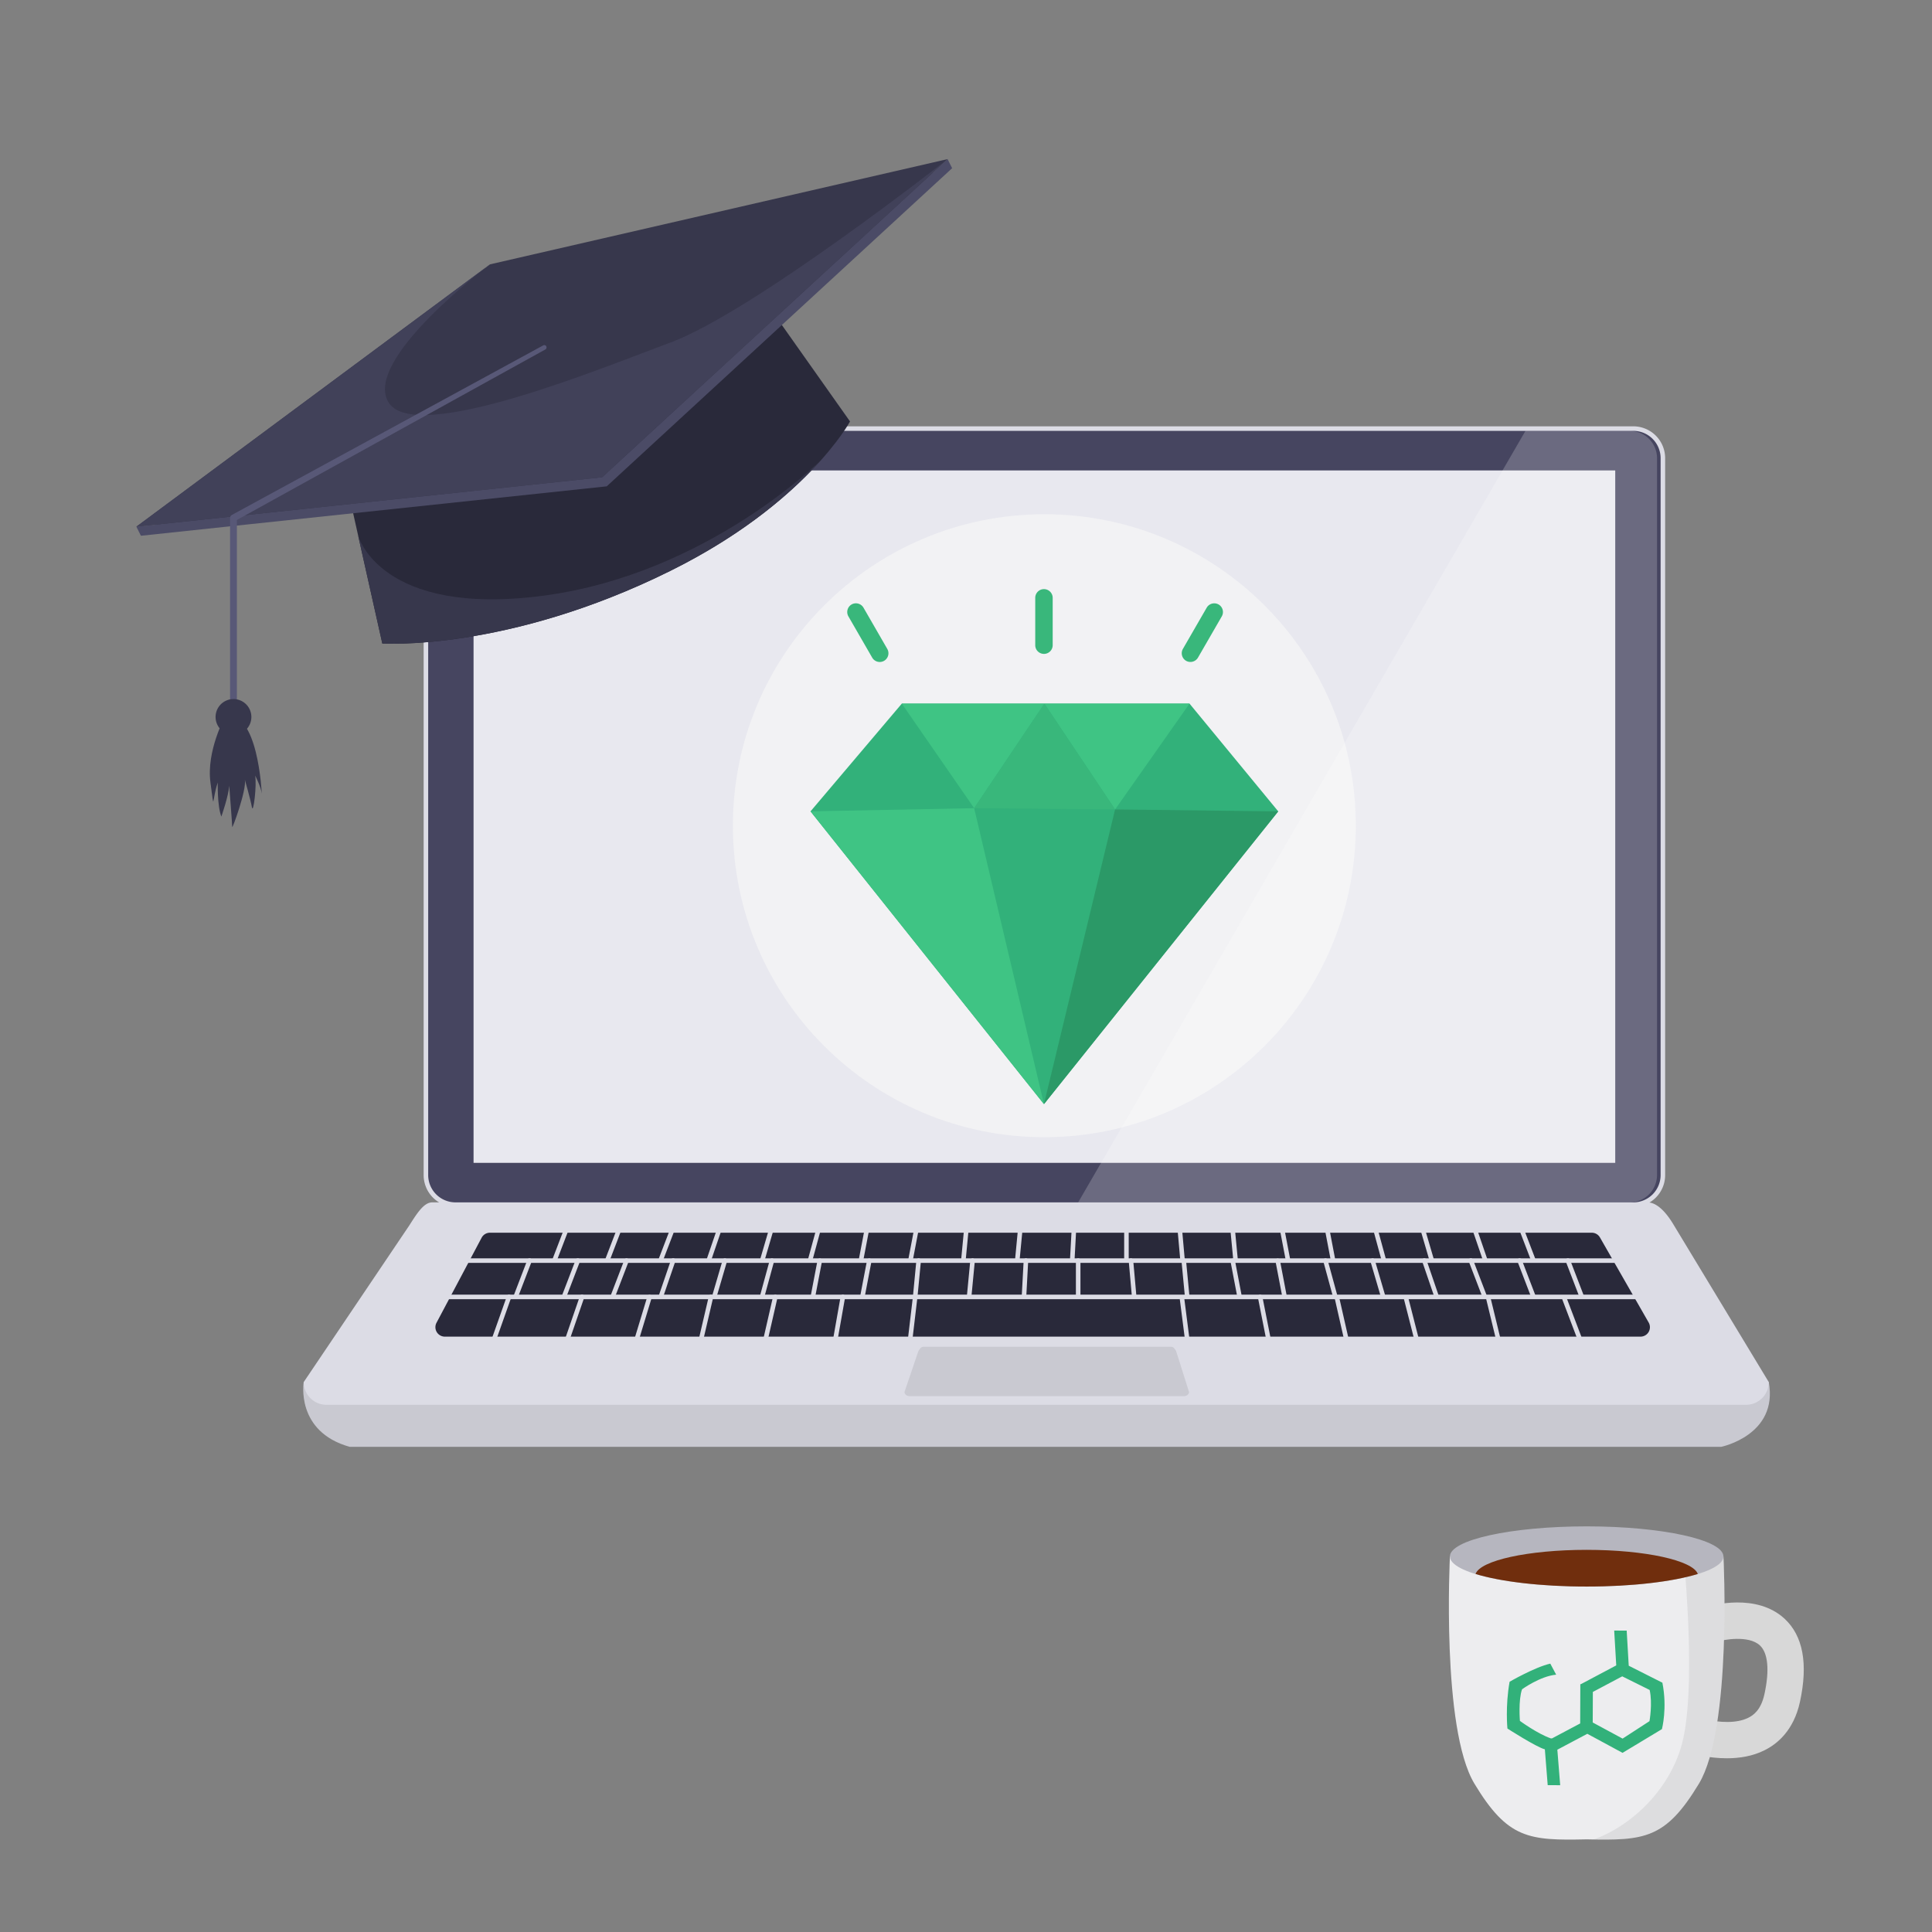
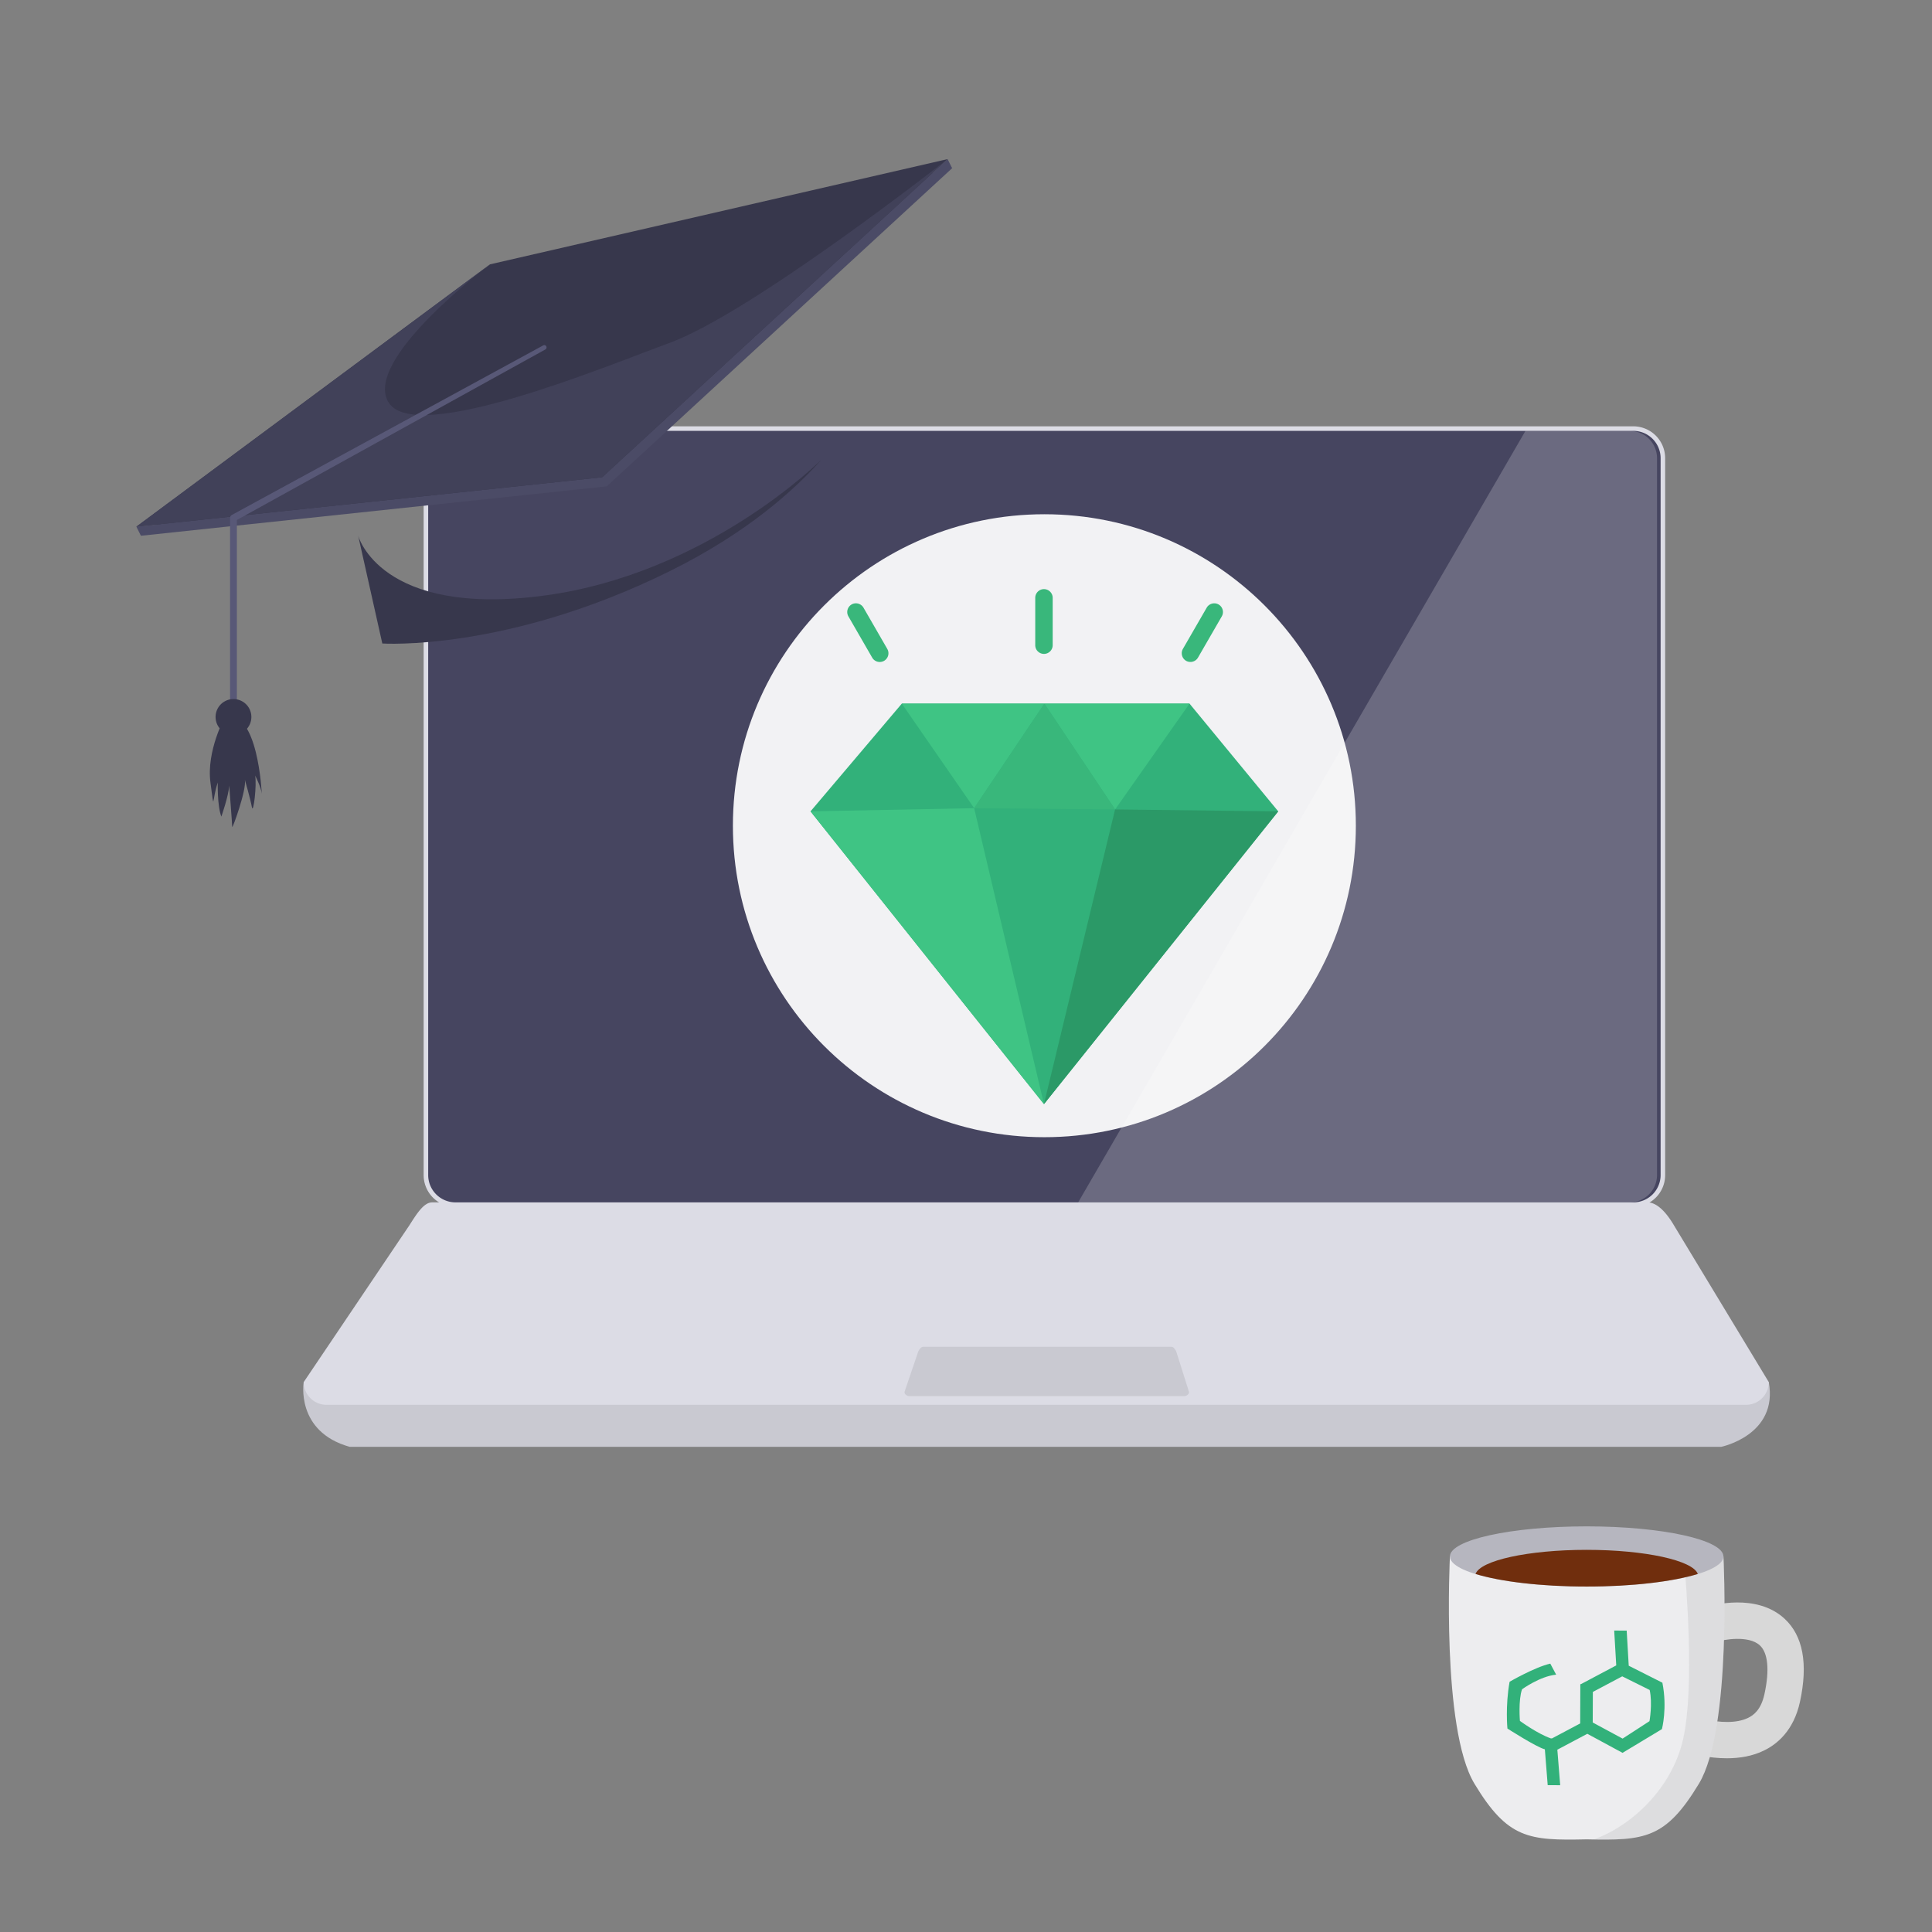
<svg xmlns="http://www.w3.org/2000/svg" width="170" height="170" fill="none">
  <rect width="100%" height="100%" fill="#808080" stroke="none" />
  <path d="M26.723 121.612s-.744 4.36 4.052 5.699h120.672s5.039-1.027 4.192-5.699H26.723Z" fill="#C9C9D1" />
  <path d="M153.645 123.611H28.721a2.004 2.004 0 0 1-1.998-1.998l9.312-13.816c.663-1.043 1.266-1.998 1.998-1.998H144.96c.807 0 1.622.807 2.342 2.034l8.336 13.78a1.998 1.998 0 0 1-1.994 1.998Z" fill="#DCDCE5" />
  <path d="M40.075 106a2.603 2.603 0 0 1-2.598-2.598V40.311a2.603 2.603 0 0 1 2.598-2.598h103.647a2.603 2.603 0 0 1 2.597 2.598v63.091a2.603 2.603 0 0 1-2.597 2.598H40.075Z" fill="#464560" />
  <path d="M143.722 37.912a2.405 2.405 0 0 1 2.398 2.398v63.092a2.405 2.405 0 0 1-2.398 2.397H40.075a2.405 2.405 0 0 1-2.398-2.397V40.31a2.405 2.405 0 0 1 2.398-2.398h103.647Zm0-.4H40.075a2.8 2.8 0 0 0-2.798 2.798v63.092a2.8 2.8 0 0 0 2.798 2.797h103.647a2.8 2.8 0 0 0 2.797-2.797V40.31a2.803 2.803 0 0 0-2.797-2.797Z" fill="#DCDCE5" />
-   <path d="M142.127 41.393H41.669v60.929h100.458v-60.93Z" fill="#E8E8EF" />
-   <path d="m42.38 108.908-3.972 7.486a.831.831 0 0 0 .735 1.219H144.35a.829.829 0 0 0 .719-1.243l-4.288-7.486a.826.826 0 0 0-.719-.415H43.116a.824.824 0 0 0-.736.439Z" fill="#29293A" />
  <path d="M143.374 110.724H40.47v.399h102.904v-.399ZM145.064 113.918H37.361v.4h107.703v-.4Z" fill="#DCDCE5" />
  <path d="m80.33 114.079-.467 3.961.397.047.467-3.961-.397-.047ZM104.184 114.078l-.396.051.479 3.738.396-.051-.479-3.738ZM45.378 114.299a.226.226 0 0 1-.072-.012.201.201 0 0 1-.116-.26l1.219-3.177a.2.2 0 1 1 .376.144l-1.22 3.177a.203.203 0 0 1-.187.128ZM49.626 114.299a.226.226 0 0 1-.072-.012.201.201 0 0 1-.116-.26l1.219-3.177a.2.2 0 1 1 .375.144l-1.218 3.177a.202.202 0 0 1-.188.128ZM53.91 114.299a.226.226 0 0 1-.072-.012.201.201 0 0 1-.116-.26l1.22-3.177a.2.2 0 1 1 .375.144l-1.22 3.177a.195.195 0 0 1-.187.128ZM58.138 114.314a.18.18 0 0 1-.064-.012.197.197 0 0 1-.124-.251l1.095-3.197a.2.2 0 0 1 .38.127l-1.095 3.198a.21.21 0 0 1-.192.135ZM62.85 114.301c-.02 0-.036-.004-.056-.008a.197.197 0 0 1-.136-.248l.931-3.177a.2.2 0 0 1 .384.112l-.931 3.177a.204.204 0 0 1-.192.144ZM67.058 114.3a.234.234 0 0 1-.052-.008.198.198 0 0 1-.14-.244l.868-3.177a.198.198 0 1 1 .383.104l-.867 3.177a.2.2 0 0 1-.192.148ZM71.526 114.299c-.012 0-.024 0-.036-.004a.2.2 0 0 1-.16-.232l.608-3.177a.201.201 0 0 1 .395.072l-.607 3.177a.212.212 0 0 1-.2.164ZM75.882 114.3c-.012 0-.024 0-.036-.004a.2.2 0 0 1-.16-.232l.608-3.177a.201.201 0 0 1 .395.072l-.607 3.177a.205.205 0 0 1-.2.164ZM85.274 114.301h-.02a.202.202 0 0 1-.18-.22l.304-3.177a.202.202 0 0 1 .22-.18.202.202 0 0 1 .18.22l-.304 3.177c-.012.1-.1.18-.2.18ZM90.102 114.302h-.012a.196.196 0 0 1-.188-.212l.172-3.177c.004-.112.1-.2.212-.188.111.004.195.1.187.212l-.171 3.177a.198.198 0 0 1-.2.188ZM94.87 114.3a.197.197 0 0 1-.2-.199v-3.178c0-.111.088-.199.2-.199.111 0 .2.088.2.199v3.178a.2.2 0 0 1-.2.199ZM99.8 114.301a.203.203 0 0 1-.2-.184l-.283-3.177a.198.198 0 1 1 .396-.036l.284 3.177a.198.198 0 0 1-.18.216c-.004.004-.008.004-.016.004Z" fill="#DCDCE5" />
  <path d="M80.53 114.301h-.02a.202.202 0 0 1-.18-.22l.304-3.177a.2.2 0 0 1 .22-.18.202.202 0 0 1 .18.22l-.304 3.177a.203.203 0 0 1-.2.18ZM139.182 114.299a.203.203 0 0 1-.188-.128l-1.219-3.177a.201.201 0 1 1 .376-.144l1.219 3.177a.201.201 0 0 1-.116.26.227.227 0 0 1-.072.012ZM134.933 114.299a.203.203 0 0 1-.188-.128l-1.219-3.177a.201.201 0 1 1 .376-.144l1.219 3.177a.201.201 0 0 1-.116.26.227.227 0 0 1-.072.012ZM130.645 114.299a.203.203 0 0 1-.188-.128l-1.218-3.177a.201.201 0 1 1 .375-.144l1.219 3.177a.201.201 0 0 1-.116.26.227.227 0 0 1-.072.012ZM126.421 114.314a.197.197 0 0 1-.188-.135l-1.095-3.198a.196.196 0 0 1 .124-.251c.104-.036.22.02.252.124l1.095 3.197a.195.195 0 0 1-.124.251c-.02.012-.044.012-.064.012ZM121.709 114.301a.197.197 0 0 1-.191-.144l-.932-3.177a.2.2 0 0 1 .384-.112l.931 3.177a.197.197 0 0 1-.136.248c-.02.004-.04.008-.056.008ZM117.497 114.3a.2.2 0 0 1-.192-.148l-.867-3.177a.197.197 0 0 1 .14-.244.196.196 0 0 1 .243.14l.868 3.177a.197.197 0 0 1-.14.244.234.234 0 0 1-.052.008ZM113.033 114.3a.204.204 0 0 1-.196-.164l-.608-3.177a.2.2 0 0 1 .392-.072l.608 3.177a.2.2 0 0 1-.16.232c-.012 0-.024.004-.036.004ZM109.072 114.3a.204.204 0 0 1-.196-.164l-.607-3.177a.2.2 0 0 1 .392-.072l.607 3.177a.2.2 0 0 1-.16.232c-.012 0-.024.004-.036.004ZM104.465 114.301a.203.203 0 0 1-.2-.18l-.304-3.177a.202.202 0 0 1 .18-.22.204.204 0 0 1 .22.18l.303 3.177a.201.201 0 0 1-.179.22h-.02ZM48.827 111.001a.2.2 0 0 1-.188-.271l1.219-3.177a.204.204 0 0 1 .26-.116.2.2 0 0 1 .115.259l-1.219 3.178a.201.201 0 0 1-.187.127ZM53.474 111.001a.2.2 0 0 1-.188-.271l1.22-3.177a.204.204 0 0 1 .26-.116.2.2 0 0 1 .115.259l-1.219 3.178a.201.201 0 0 1-.188.127ZM58.163 111.001a.2.2 0 0 1-.188-.271l1.219-3.177a.204.204 0 0 1 .26-.116.2.2 0 0 1 .115.259l-1.219 3.178a.201.201 0 0 1-.188.127ZM62.386 111.021a.181.181 0 0 1-.064-.012.197.197 0 0 1-.124-.251l1.095-3.197a.2.2 0 0 1 .38.127l-1.095 3.198a.208.208 0 0 1-.192.135ZM67.098 111.002c-.02 0-.036-.004-.056-.008a.197.197 0 0 1-.136-.248l.931-3.177a.2.2 0 0 1 .384.112l-.931 3.177a.204.204 0 0 1-.192.144ZM71.306 111.001a.234.234 0 0 1-.052-.008.198.198 0 0 1-.14-.243l.868-3.177a.198.198 0 1 1 .383.103l-.867 3.178a.2.2 0 0 1-.192.147ZM75.775 111.002c-.012 0-.024 0-.036-.004a.2.2 0 0 1-.16-.232l.607-3.177a.201.201 0 0 1 .396.072l-.608 3.177a.212.212 0 0 1-.2.164ZM80.13 111.002c-.012 0-.024 0-.036-.004a.2.2 0 0 1-.16-.232l.608-3.177a.201.201 0 0 1 .236-.16c.112.02.18.124.16.232l-.608 3.177a.205.205 0 0 1-.2.164ZM89.522 111.002h-.02a.202.202 0 0 1-.18-.22l.304-3.177a.2.2 0 0 1 .22-.18.202.202 0 0 1 .18.22l-.304 3.177a.203.203 0 0 1-.2.18ZM94.354 111.003h-.012a.196.196 0 0 1-.188-.212l.172-3.177c.004-.112.1-.2.212-.188.111.004.195.1.187.212l-.171 3.177a.204.204 0 0 1-.2.188ZM99.118 111.002a.198.198 0 0 1-.2-.2v-3.177c0-.112.088-.2.2-.2.111 0 .2.088.2.2v3.177c0 .112-.089.2-.2.2Z" fill="#DCDCE5" />
  <path d="M104.049 111.002a.203.203 0 0 1-.2-.184l-.284-3.177a.198.198 0 1 1 .396-.036l.284 3.177a.198.198 0 0 1-.18.216c-.004.004-.008.004-.016.004ZM84.779 111.002h-.02a.202.202 0 0 1-.18-.22l.303-3.177a.2.2 0 0 1 .22-.18.202.202 0 0 1 .18.22l-.304 3.177a.2.2 0 0 1-.2.18ZM134.894 111.003a.203.203 0 0 1-.188-.128l-1.219-3.177a.201.201 0 1 1 .376-.144l1.218 3.177a.201.201 0 0 1-.115.26.227.227 0 0 1-.072.012ZM130.669 111.021a.196.196 0 0 1-.188-.135l-1.095-3.198a.196.196 0 0 1 .124-.251c.104-.036.22.02.252.124l1.095 3.197a.195.195 0 0 1-.124.251.181.181 0 0 1-.064.012ZM125.957 111.002a.197.197 0 0 1-.192-.144l-.931-3.177a.2.2 0 0 1 .384-.112l.931 3.177a.197.197 0 0 1-.192.256ZM121.746 111.001a.2.2 0 0 1-.192-.147l-.867-3.178a.196.196 0 0 1 .139-.243.197.197 0 0 1 .244.14l.867 3.177a.196.196 0 0 1-.139.243.234.234 0 0 1-.052.008ZM117.281 111.002a.204.204 0 0 1-.196-.164l-.607-3.177a.2.2 0 0 1 .392-.072l.607 3.177a.2.2 0 0 1-.16.232c-.012.004-.024.004-.036.004ZM113.321 111.001a.204.204 0 0 1-.196-.164l-.608-3.177a.2.2 0 0 1 .16-.232.199.199 0 0 1 .232.16l.608 3.177a.2.2 0 0 1-.16.232c-.012.004-.024.004-.036.004ZM108.713 111.002a.203.203 0 0 1-.2-.18l-.304-3.177a.202.202 0 0 1 .18-.22c.108-.004.208.068.22.18l.304 3.177a.202.202 0 0 1-.18.22h-.02ZM43.396 118.255a.203.203 0 0 1-.068-.012.197.197 0 0 1-.12-.256l1.395-3.94a.197.197 0 0 1 .255-.12c.104.036.16.152.12.256l-1.395 3.94a.193.193 0 0 1-.187.132ZM49.854 118.254a.201.201 0 0 1-.188-.268l1.359-3.94a.2.2 0 1 1 .38.132l-1.36 3.94a.202.202 0 0 1-.191.136ZM55.904 118.451a.307.307 0 0 1-.06-.007.2.2 0 0 1-.131-.248l1.255-4.137a.199.199 0 0 1 .38.116l-1.256 4.137a.189.189 0 0 1-.188.139ZM61.64 118.256c-.017 0-.033 0-.045-.004a.195.195 0 0 1-.148-.239l.92-3.941a.196.196 0 0 1 .24-.148.196.196 0 0 1 .147.24l-.919 3.941a.197.197 0 0 1-.196.151ZM67.318 118.255c-.016 0-.028 0-.044-.004a.201.201 0 0 1-.152-.24l.903-3.94a.201.201 0 0 1 .392.088l-.903 3.94a.197.197 0 0 1-.196.156ZM73.472 118.254c-.011 0-.023 0-.035-.004a.204.204 0 0 1-.164-.231l.695-3.941a.202.202 0 0 1 .232-.164c.108.02.18.124.164.232l-.696 3.941a.197.197 0 0 1-.196.167ZM111.658 118.255a.205.205 0 0 1-.196-.16l-.779-3.941a.202.202 0 0 1 .156-.235.198.198 0 0 1 .236.156l.779 3.94a.203.203 0 0 1-.156.236c-.012.004-.024.004-.04.004ZM118.528 118.311a.204.204 0 0 1-.196-.156l-.867-3.817a.2.2 0 0 1 .152-.239.201.201 0 0 1 .24.151l.867 3.817a.201.201 0 0 1-.152.24c-.016.004-.028.004-.044.004ZM124.711 118.313a.196.196 0 0 1-.192-.152l-.975-3.817a.2.2 0 0 1 .144-.244.199.199 0 0 1 .243.144l.975 3.817a.2.2 0 0 1-.143.244c-.02.008-.036.008-.052.008ZM131.904 118.312a.2.2 0 0 1-.196-.152l-.927-3.817a.198.198 0 0 1 .148-.239.199.199 0 0 1 .24.148l.927 3.816a.199.199 0 0 1-.148.24.18.18 0 0 1-.044.004ZM139.098 118.256a.203.203 0 0 1-.188-.128l-1.431-3.761a.2.2 0 0 1 .116-.259.205.205 0 0 1 .26.115l1.43 3.761a.201.201 0 0 1-.115.26.246.246 0 0 1-.072.012Z" fill="#DCDCE5" />
  <path d="M151.947 154.714c-3.097 0-6.142-1.411-6.59-1.627l1.391-2.881c1.267.607 5.007 1.958 7.073.951.472-.232 1.131-.695 1.435-2.086.46-2.106.316-3.629-.404-4.292-.995-.919-3.221-.496-3.76-.328l-.927-3.061c.443-.132 4.384-1.243 6.857 1.039 1.631 1.506 2.087 3.968 1.359 7.321-.551 2.534-2.022 3.729-3.161 4.28-1.019.5-2.15.684-3.273.684Z" fill="#D8D8D8" />
  <path d="M151.651 136.958h-24.07s-.771 15.138 2.158 19.994 4.784 5.008 9.875 4.896c5.092.112 6.942-.036 9.875-4.896 2.934-4.86 2.162-19.994 2.162-19.994Z" fill="#EDEDEF" />
  <path opacity=".07" d="M151.651 136.958h-3.497c.22 2.37.976 11.506-.055 16.078-.952 4.224-4.429 7.589-7.873 8.824 4.631.08 6.454-.248 9.263-4.908 2.934-4.856 2.162-19.994 2.162-19.994Z" fill="#000" />
  <path d="M139.614 139.607c6.646 0 12.033-1.186 12.033-2.65 0-1.463-5.387-2.649-12.033-2.649s-12.033 1.186-12.033 2.649c0 1.464 5.387 2.65 12.033 2.65Z" fill="#B6B6BF" />
  <path d="M139.614 139.603c4.028 0 7.593-.435 9.779-1.107-.419-1.187-4.636-2.122-9.779-2.122s-9.36.931-9.779 2.122c2.19.672 5.751 1.107 9.779 1.107Z" fill="#702E0D" />
  <path d="m146.276 148.063-2.961-1.494-.18-3.089-1.099-.004.18 3.065-3.109 1.65h-.052l-.012 3.457-2.478 1.315h-.104c-1.175-.404-2.721-1.539-2.721-1.539s-.152-1.81.187-2.781c0 0 1.579-1.151 3.002-1.287l-.516-.971c-1.355.304-3.581 1.595-3.581 1.595-.387 2.15-.191 4.116-.191 4.116s2.541 1.634 3.293 1.83l.251 3.153 1.099.004-.251-3.125 2.637-1.399 3.097 1.675v.004l3.469-2.09c0-.008.488-1.839.04-4.085Zm-1.135 3.385-2.366 1.535-2.629-1.419.012-2.689 2.585-1.371 2.414 1.199c.264 1.207-.016 2.745-.016 2.745Z" fill="#32B17A" />
-   <path d="m30.89 44.34 2.75 12.285s10.97.731 25.318-6.379c11.933-5.91 15.838-13.16 15.838-13.16l-6.77-9.58L30.89 44.34Z" fill="#29293A" />
  <path d="m83.38 14-1.29 1.187-38.574 8.872-29.79 22.104-1.726.18.4.8 40.987-4.349L83.78 14.8l-.4-.799Z" fill="#4B4B66" />
  <path d="m12 46.343 40.987-4.348L83.38 14l-40.264 9.26L12 46.343Z" fill="#37374C" />
  <path d="M43.116 23.26 12 46.343l40.987-4.348L83.38 14S66.195 27.508 58.91 30.174c-5.371 1.966-22.24 8.995-24.69 5.279-2.45-3.717 8.896-12.193 8.896-12.193Z" fill="#414159" />
  <path d="m47.988 30.749-27.3 15.09.156-.264v17.16c0 .165-.136.3-.3.3a.302.302 0 0 1-.3-.3v-17.16c0-.112.065-.212.157-.263l27.395-14.92a.202.202 0 0 1 .272.08.21.21 0 0 1-.08.277Z" fill="#585877" />
  <path d="M20.544 64.662a1.575 1.575 0 1 0 0-3.15 1.575 1.575 0 0 0 0 3.15Z" fill="#37374C" />
  <path d="M19.793 63.077s-1.646 3-1.275 5.778c.372 2.778.116 1.555.644 0 0 0-.056 2.043.315 2.998 0 0 .64-1.823.692-2.718 0 0 .264 3.39.264 3.625 0 .236 1.274-3.25 1.114-4.144 0 0 .488 1.694.616 2.401.128.708.448-1.978.288-2.777 0 0 .531 1.035.583 1.603 0 .004-.32-7.506-3.24-6.766ZM58.954 50.247c6.798-3.365 10.986-7.166 13.336-9.815-.016.016-9.975 10.039-24.398 11.973-14.44 1.934-16.374-5.26-16.374-5.263l2.122 9.48c-.004.003 10.967.73 25.314-6.375Z" fill="#37374C" />
  <path d="M104.169 122.851H80.043c-.252 0-.456-.168-.456-.368l1.227-3.609c.152-.207.204-.367.456-.367h21.76c.252 0 .288.132.456.367l1.139 3.609c0 .204-.204.368-.456.368Z" fill="#C9C9D1" />
  <path d="M91.896 100.064c15.137 0 27.408-12.27 27.408-27.408 0-15.136-12.271-27.407-27.408-27.407-15.136 0-27.407 12.27-27.407 27.407s12.27 27.408 27.407 27.408Z" fill="#F2F2F4" />
  <path d="m71.319 71.393 20.541 25.76 20.614-25.76-7.805-9.48H79.352l-8.033 9.48Z" fill="#32B17A" />
  <path d="m91.897 61.913-6.179 9.2-6.366-9.2h25.317l-6.55 9.312-6.222-9.312Z" fill="#3FC484" />
  <path d="m85.718 71.113 6.142 26.04-20.541-25.76 14.399-.28Z" fill="#3FC484" />
  <path d="M98.118 71.225 91.86 97.153l20.614-25.76-14.356-.168Z" fill="#2B9967" />
  <path d="m85.718 71.113 12.4.112-6.222-9.312-6.178 9.2ZM78.073 57.098l-2.094-3.629a.77.77 0 0 0-1.047-.28.77.77 0 0 0-.28 1.047l2.094 3.63a.766.766 0 1 0 1.327-.767ZM107.227 53.19a.77.77 0 0 0-1.047.28l-2.094 3.628a.77.77 0 0 0 .279 1.047.77.77 0 0 0 1.047-.28l2.095-3.629a.769.769 0 0 0-.28-1.047ZM91.86 51.838a.768.768 0 0 0-.767.767v4.192a.768.768 0 0 0 1.535 0v-4.192a.77.77 0 0 0-.768-.767Z" fill="#39B77B" />
  <path opacity=".2" d="M145.804 103.4V40.309a2.405 2.405 0 0 0-2.398-2.398h-9.176l-39.36 67.887h48.536a2.405 2.405 0 0 0 2.398-2.398Z" fill="#fff" />
</svg>